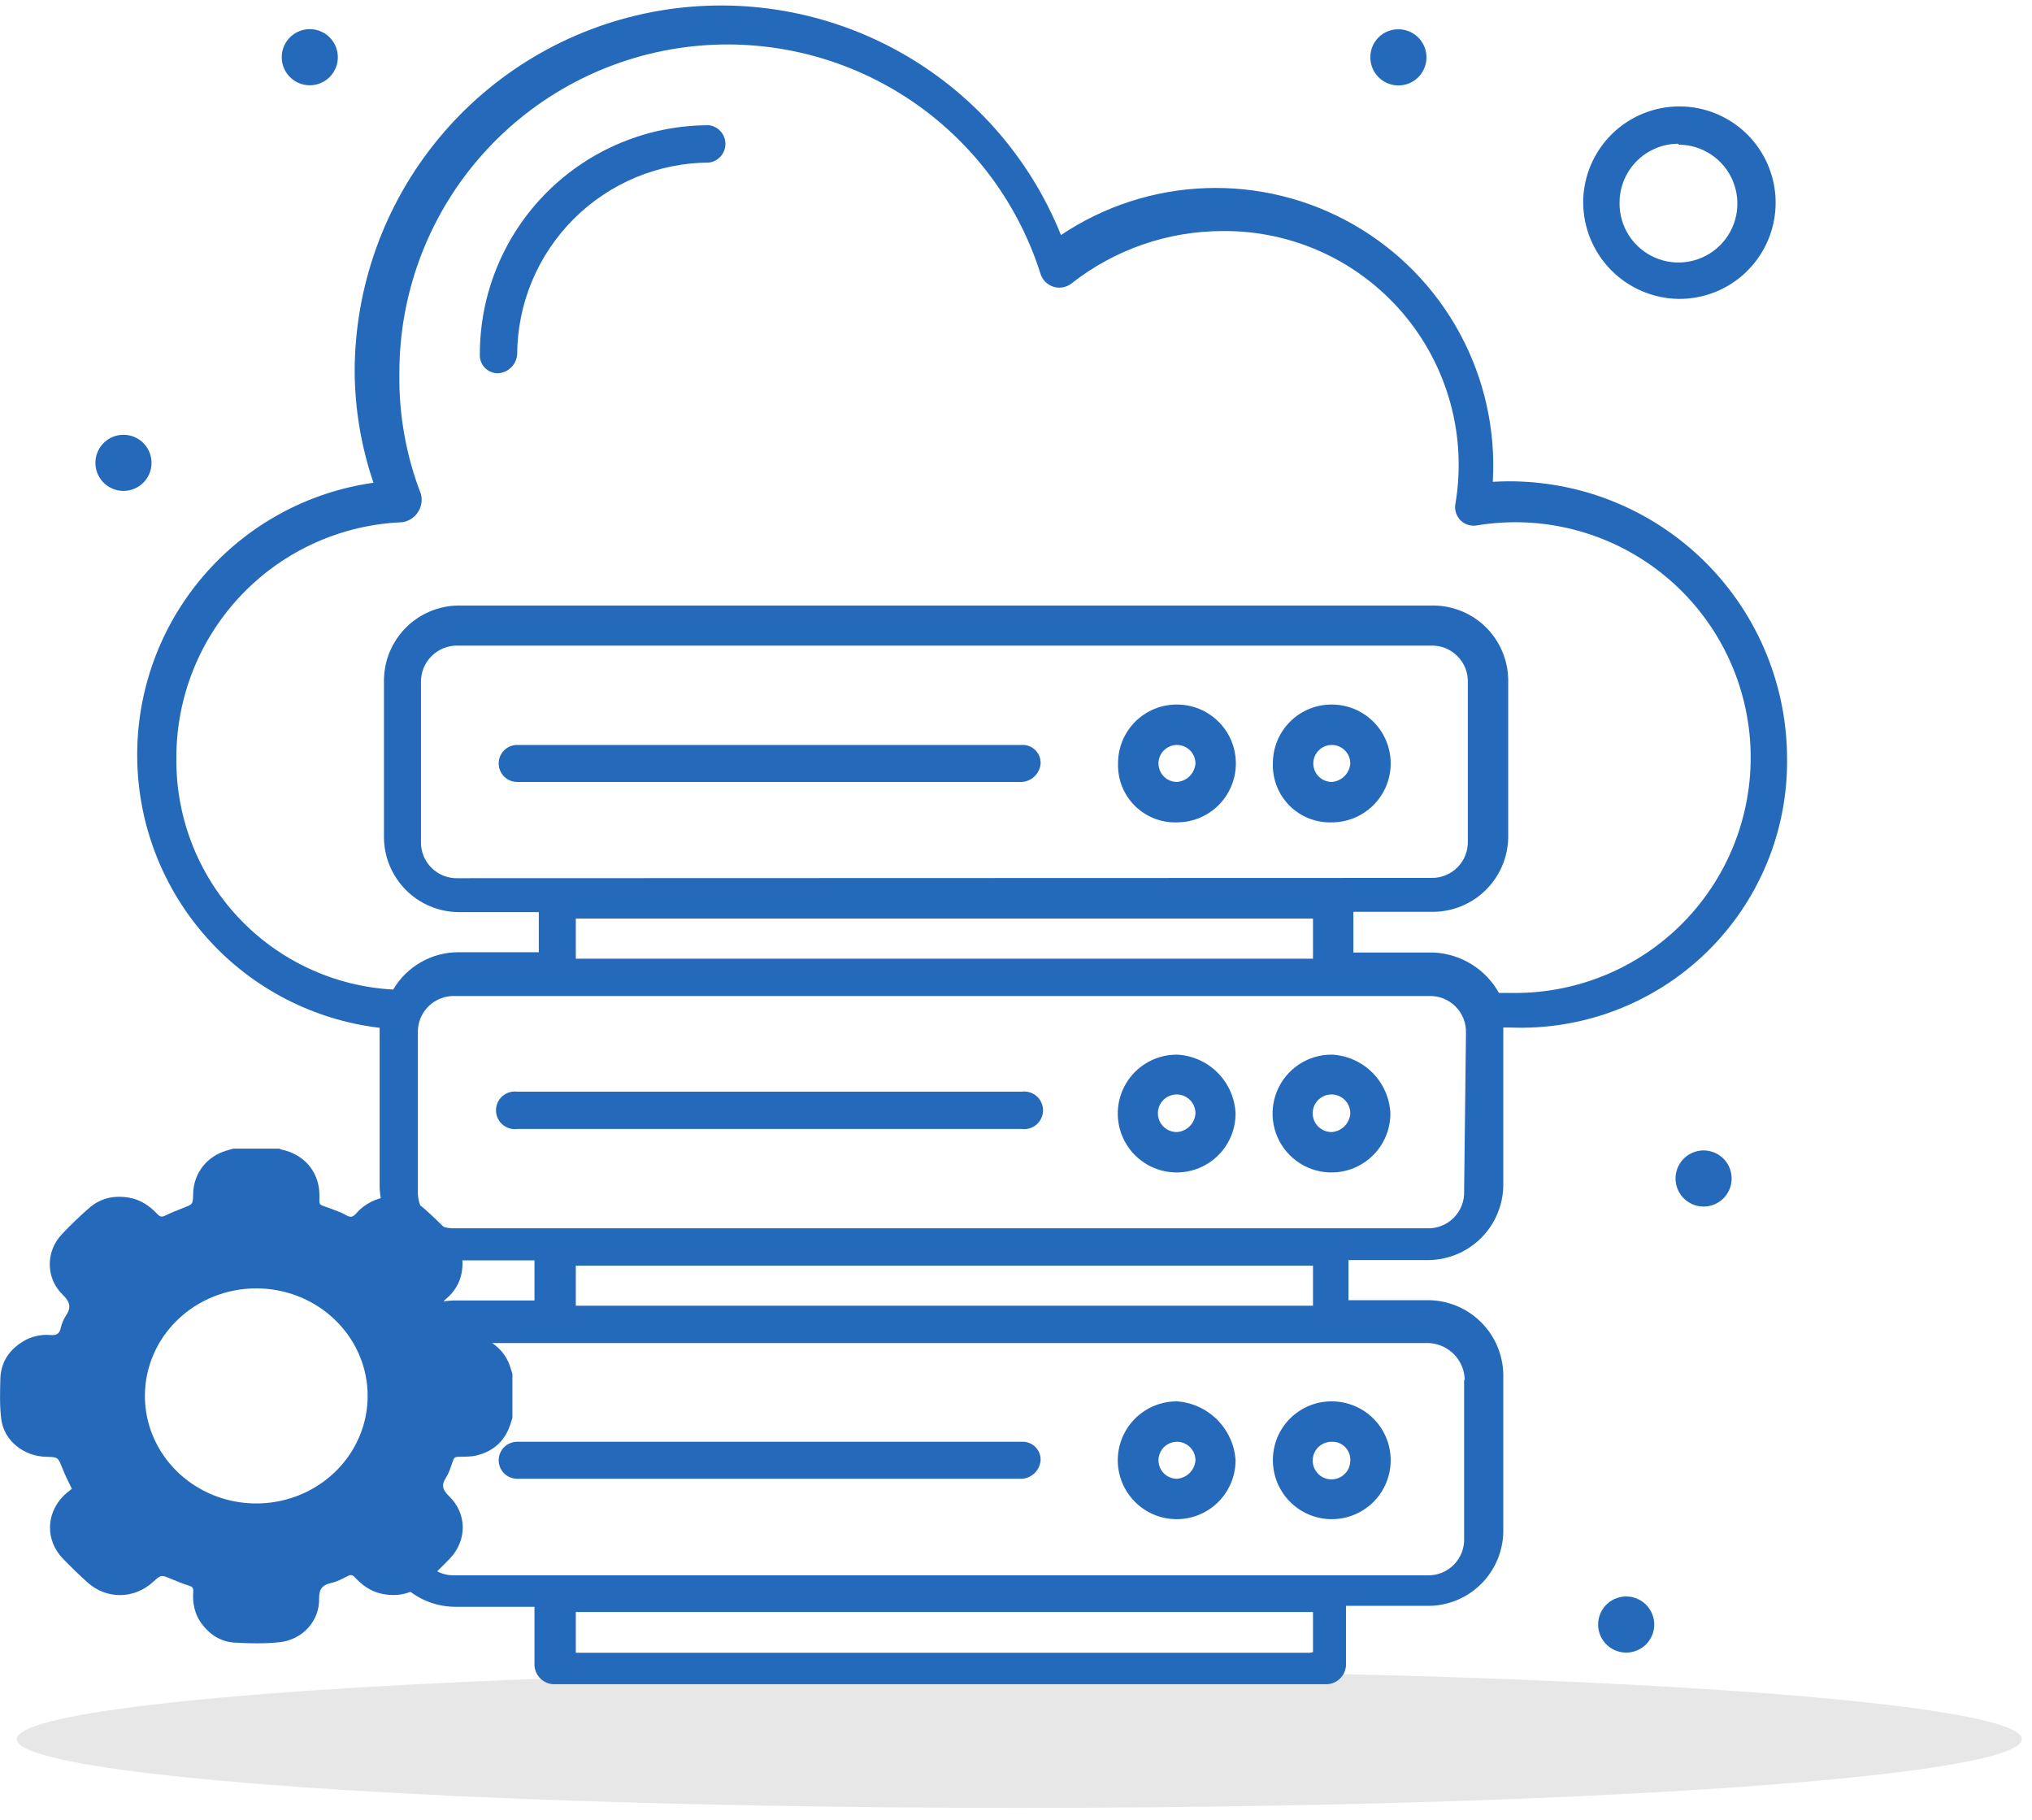
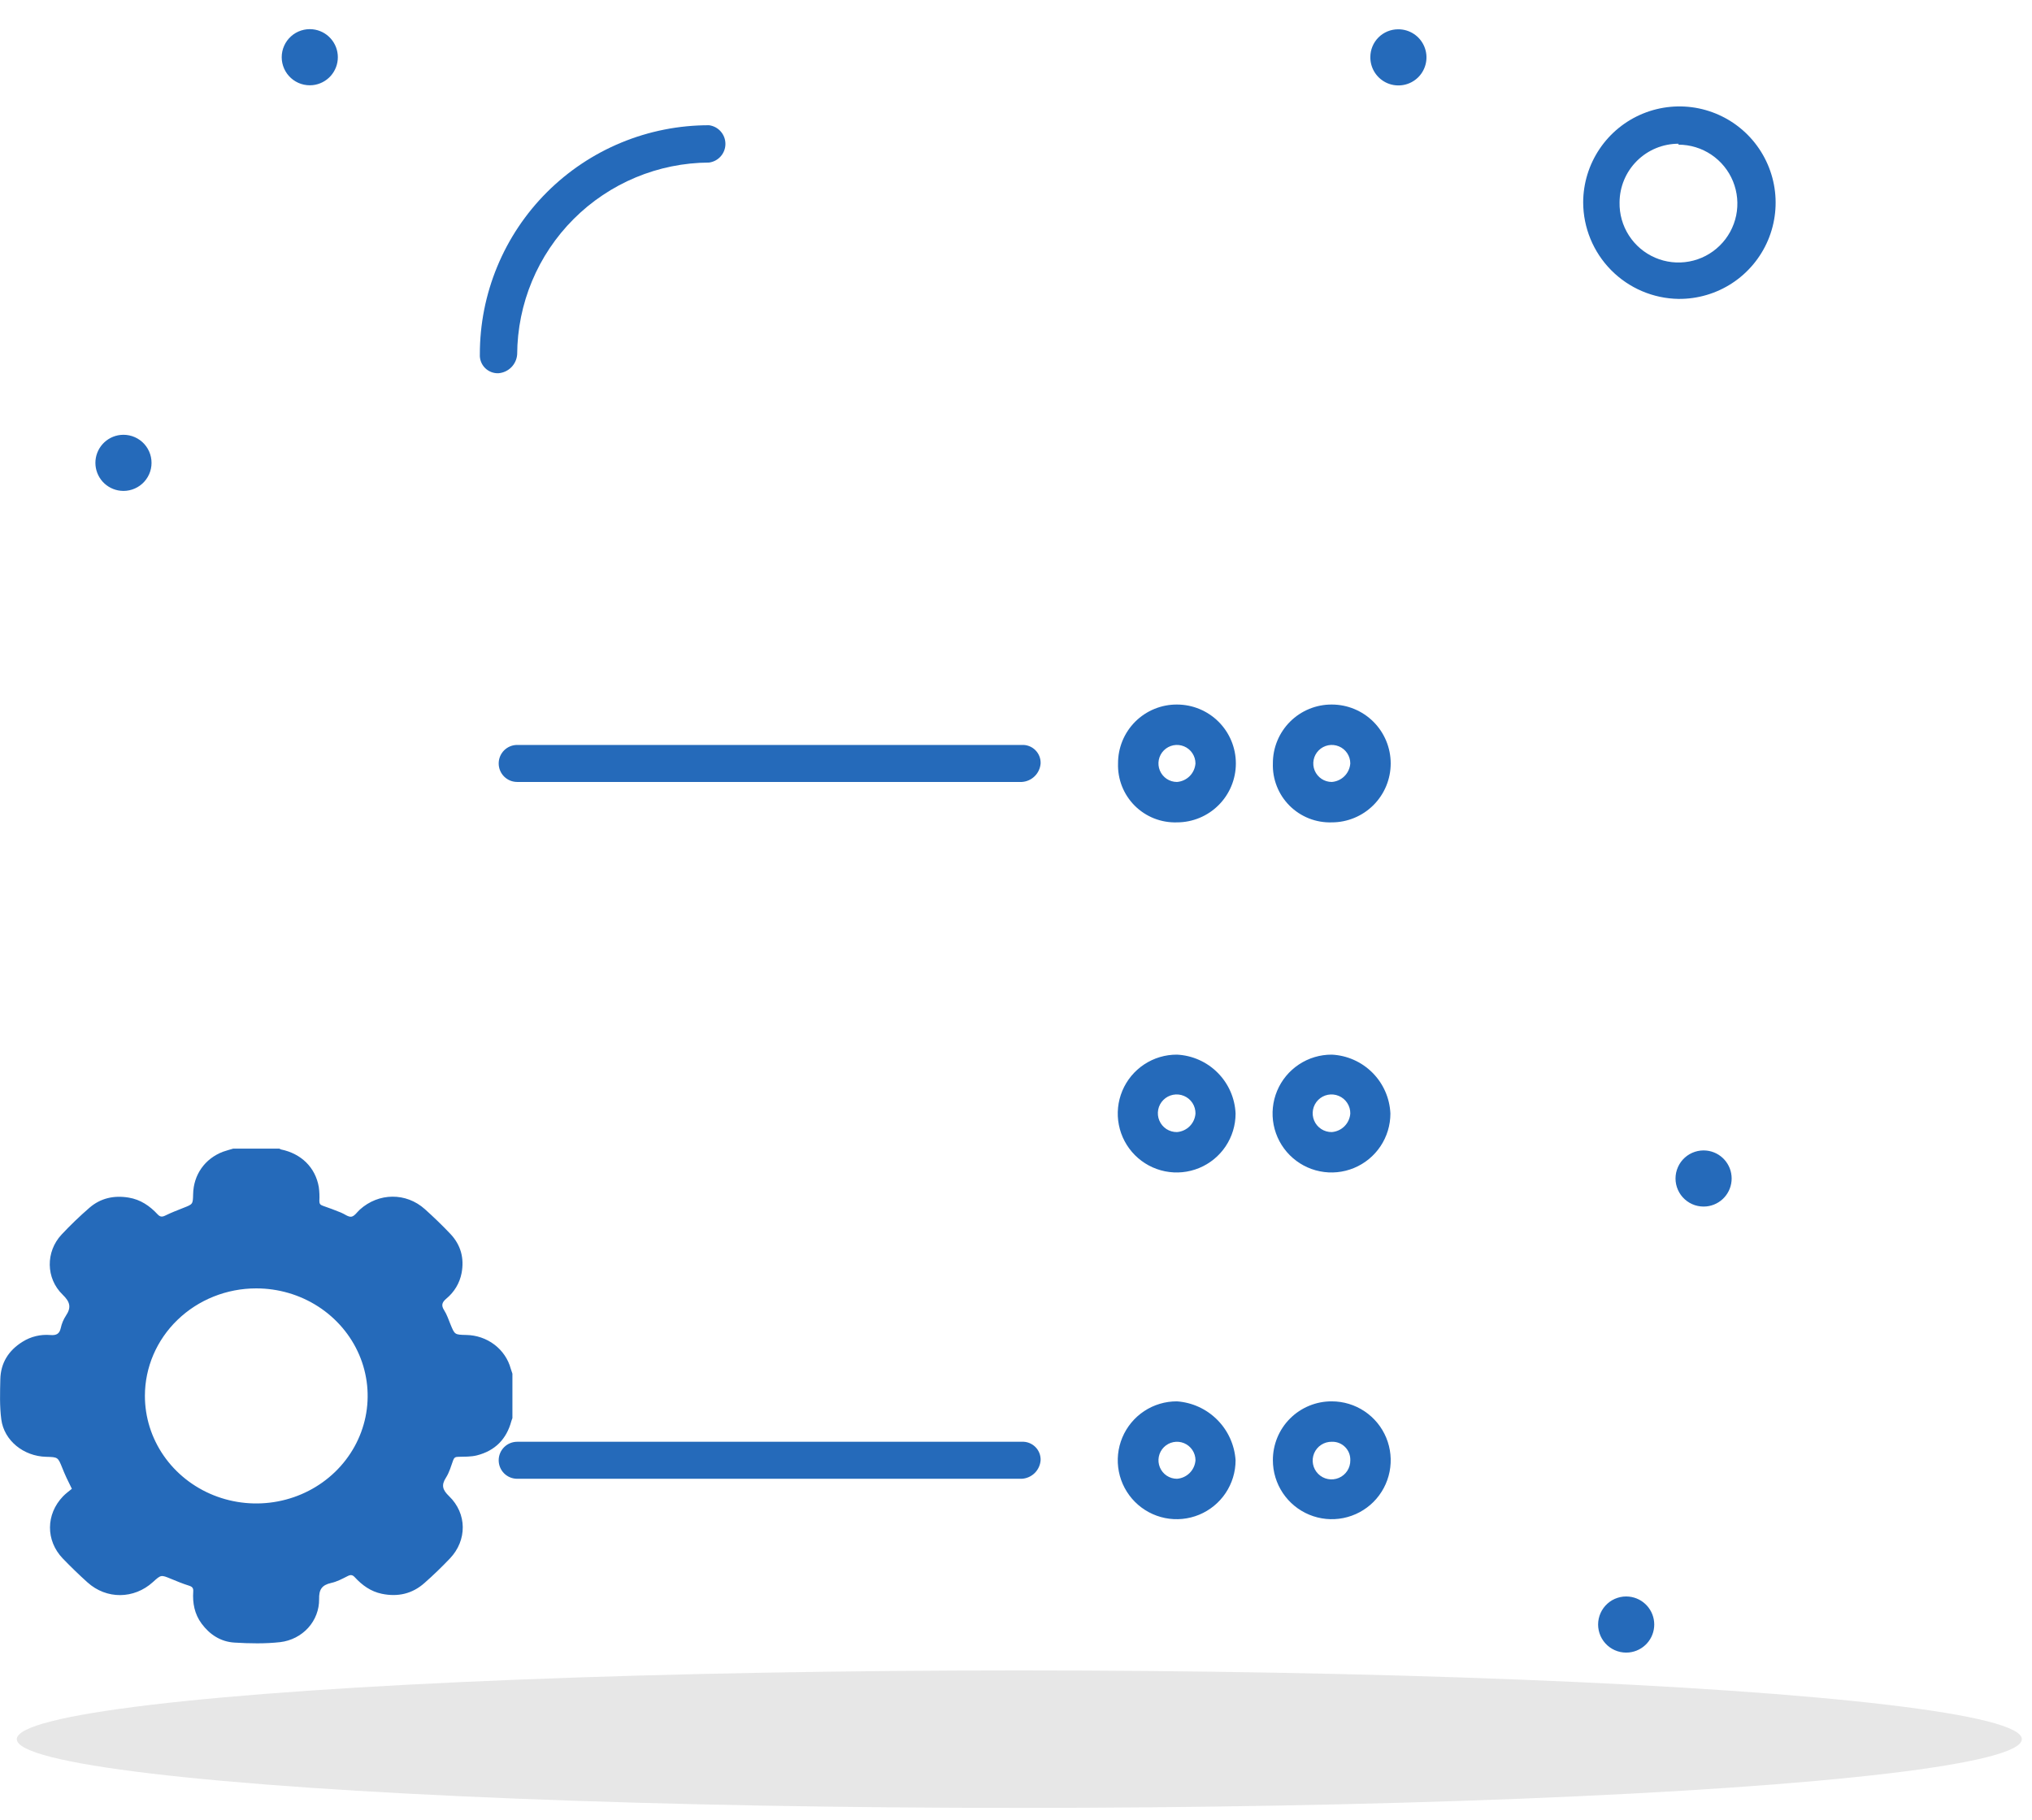
<svg xmlns="http://www.w3.org/2000/svg" width="115" height="103" viewBox="0 0 115 103" fill="none">
  <ellipse cx="57.688" cy="98.42" rx="56.737" ry="3.89" fill="#E7E7E7" />
-   <path d="M101.138 42.872C101.127 40.736 100.681 38.624 99.827 36.666C98.973 34.709 97.729 32.945 96.17 31.485C94.611 30.024 92.771 28.897 90.762 28.171C88.753 27.446 86.617 27.138 84.484 27.266C84.656 24.345 84.008 21.435 82.614 18.862C81.221 16.29 79.136 14.157 76.596 12.706C74.055 11.254 71.16 10.541 68.236 10.646C65.312 10.751 62.475 11.671 60.046 13.301C58.248 8.837 54.954 5.137 50.727 2.835C46.5 0.534 41.605 -0.226 36.879 0.686C32.154 1.598 27.893 4.125 24.826 7.835C21.76 11.544 20.079 16.204 20.072 21.017C20.085 23.161 20.444 25.289 21.136 27.319C17.396 27.848 13.976 29.721 11.516 32.587C9.055 35.453 7.722 39.117 7.765 42.894C7.807 46.672 9.223 50.304 11.748 53.114C14.273 55.924 17.734 57.719 21.485 58.164V67.118C21.499 68.23 21.947 69.292 22.733 70.078C23.519 70.864 24.581 71.312 25.692 71.326H30.248V73.595H25.692C24.59 73.617 23.539 74.066 22.761 74.848C21.983 75.629 21.538 76.682 21.52 77.784V86.722C21.534 87.833 21.982 88.895 22.768 89.681C23.554 90.468 24.616 90.915 25.727 90.929H30.248V94.263C30.269 94.534 30.385 94.789 30.578 94.981C30.77 95.173 31.025 95.29 31.296 95.31H75.128C75.399 95.29 75.654 95.173 75.846 94.981C76.038 94.789 76.155 94.534 76.175 94.263V90.876H80.871C81.983 90.863 83.045 90.415 83.831 89.629C84.617 88.843 85.064 87.781 85.078 86.669V77.784C85.06 76.674 84.611 75.614 83.826 74.829C83.041 74.044 81.981 73.595 80.871 73.577H76.315V71.308H80.871C81.981 71.29 83.041 70.841 83.826 70.056C84.611 69.271 85.06 68.211 85.078 67.101V58.146H85.427C87.477 58.234 89.523 57.903 91.44 57.172C93.357 56.441 95.105 55.327 96.576 53.897C98.047 52.467 99.21 50.751 99.995 48.855C100.779 46.959 101.168 44.923 101.138 42.872ZM9.982 42.872C9.979 39.428 11.31 36.118 13.696 33.635C16.082 31.151 19.336 29.688 22.777 29.553C22.954 29.524 23.123 29.46 23.273 29.363C23.423 29.265 23.551 29.138 23.65 28.989C23.748 28.84 23.815 28.671 23.845 28.495C23.875 28.319 23.868 28.138 23.825 27.965C22.983 25.789 22.568 23.472 22.603 21.139C22.591 16.697 24.171 12.398 27.057 9.022C29.943 5.645 33.944 3.415 38.333 2.735C42.722 2.055 47.21 2.971 50.983 5.316C54.755 7.662 57.562 11.281 58.894 15.518C58.951 15.687 59.048 15.84 59.176 15.964C59.304 16.088 59.461 16.18 59.631 16.231C59.802 16.282 59.983 16.292 60.158 16.259C60.334 16.226 60.499 16.152 60.639 16.042C63.087 14.116 66.113 13.07 69.228 13.075C71.158 13.061 73.068 13.47 74.823 14.272C76.579 15.075 78.137 16.252 79.39 17.72C80.642 19.189 81.558 20.914 82.073 22.774C82.589 24.634 82.691 26.584 82.372 28.488C82.337 28.659 82.344 28.835 82.394 29.002C82.444 29.168 82.534 29.32 82.657 29.443C82.78 29.566 82.932 29.656 83.098 29.706C83.265 29.756 83.442 29.763 83.612 29.728C85.43 29.43 87.29 29.514 89.074 29.972C90.858 30.43 92.528 31.254 93.978 32.39C95.428 33.527 96.626 34.952 97.497 36.575C98.368 38.198 98.892 39.985 99.038 41.821C99.183 43.658 98.946 45.504 98.341 47.244C97.737 48.984 96.777 50.58 95.525 51.931C94.272 53.281 92.752 54.357 91.062 55.09C89.372 55.824 87.549 56.199 85.707 56.191H84.834C84.464 55.529 83.932 54.971 83.288 54.571C82.644 54.171 81.908 53.941 81.15 53.904H76.594V51.6H81.15C82.26 51.582 83.32 51.133 84.105 50.348C84.89 49.563 85.339 48.503 85.357 47.393V38.473C85.344 37.362 84.896 36.299 84.11 35.513C83.324 34.727 82.262 34.28 81.15 34.266H25.937C24.825 34.28 23.763 34.727 22.977 35.513C22.191 36.299 21.743 37.362 21.73 38.473V47.411C21.743 48.522 22.191 49.584 22.977 50.37C23.763 51.156 24.825 51.604 25.937 51.617H30.493V53.887H25.937C25.192 53.888 24.46 54.083 23.814 54.454C23.169 54.824 22.63 55.357 22.253 55.999C18.909 55.819 15.764 54.352 13.476 51.905C11.189 49.458 9.937 46.221 9.982 42.872ZM25.937 49.697C25.658 49.71 25.379 49.664 25.118 49.563C24.858 49.462 24.621 49.309 24.422 49.112C24.224 48.915 24.068 48.68 23.966 48.42C23.863 48.16 23.815 47.882 23.825 47.603V38.648C23.815 38.368 23.863 38.089 23.965 37.828C24.068 37.567 24.224 37.331 24.422 37.132C24.62 36.934 24.856 36.779 25.117 36.676C25.378 36.574 25.657 36.526 25.937 36.535H80.976C81.255 36.526 81.533 36.574 81.793 36.676C82.053 36.779 82.289 36.935 82.485 37.133C82.682 37.332 82.836 37.569 82.936 37.829C83.037 38.09 83.083 38.368 83.071 38.648V47.585C83.08 47.863 83.033 48.14 82.931 48.398C82.829 48.657 82.675 48.892 82.479 49.088C82.282 49.285 82.047 49.438 81.789 49.54C81.53 49.642 81.254 49.69 80.976 49.68L25.937 49.697ZM32.588 51.984H74.308V54.253H32.588V51.984ZM74.133 93.53H32.588V91.225H74.308V93.495L74.133 93.53ZM82.861 78.098V87.036C82.873 87.315 82.828 87.594 82.727 87.854C82.626 88.115 82.473 88.352 82.276 88.55C82.079 88.749 81.844 88.904 81.584 89.007C81.324 89.11 81.046 89.158 80.766 89.148H25.762C25.482 89.16 25.201 89.114 24.939 89.013C24.678 88.911 24.44 88.756 24.241 88.557C24.043 88.358 23.887 88.121 23.786 87.859C23.684 87.597 23.638 87.317 23.65 87.036V78.098C23.64 77.819 23.688 77.541 23.791 77.281C23.894 77.021 24.049 76.786 24.248 76.589C24.446 76.392 24.683 76.239 24.944 76.138C25.204 76.037 25.483 75.992 25.762 76.004H80.871C81.409 76.03 81.916 76.259 82.292 76.644C82.668 77.03 82.883 77.543 82.896 78.081L82.861 78.098ZM74.133 73.891H32.588V71.622H74.308V73.891H74.133ZM82.861 67.415C82.871 67.693 82.823 67.97 82.722 68.228C82.62 68.487 82.466 68.722 82.269 68.918C82.073 69.115 81.838 69.269 81.579 69.37C81.321 69.472 81.044 69.52 80.766 69.51H25.762C25.483 69.522 25.204 69.477 24.944 69.376C24.683 69.275 24.446 69.122 24.248 68.925C24.049 68.728 23.894 68.492 23.791 68.233C23.688 67.973 23.64 67.695 23.65 67.415V58.46C23.64 58.181 23.688 57.903 23.791 57.643C23.894 57.383 24.049 57.148 24.248 56.951C24.446 56.754 24.683 56.6 24.944 56.5C25.204 56.399 25.483 56.353 25.762 56.366H80.871C81.149 56.356 81.426 56.403 81.684 56.505C81.943 56.607 82.177 56.761 82.374 56.957C82.57 57.154 82.725 57.389 82.826 57.647C82.928 57.906 82.976 58.183 82.966 58.46L82.861 67.415Z" fill="#256ABA" />
  <path d="M28.204 21.122C28.48 21.101 28.739 20.983 28.935 20.787C29.13 20.592 29.249 20.332 29.269 20.057C29.283 17.181 30.431 14.428 32.464 12.395C34.498 10.361 37.251 9.213 40.127 9.199C40.383 9.166 40.619 9.041 40.79 8.846C40.961 8.652 41.055 8.402 41.055 8.143C41.055 7.884 40.961 7.634 40.79 7.44C40.619 7.245 40.383 7.12 40.127 7.087C38.423 7.085 36.735 7.419 35.16 8.07C33.586 8.721 32.155 9.676 30.95 10.881C29.745 12.085 28.79 13.516 28.139 15.091C27.488 16.665 27.154 18.353 27.157 20.057C27.149 20.197 27.171 20.337 27.221 20.469C27.271 20.6 27.347 20.72 27.446 20.82C27.544 20.92 27.663 20.998 27.793 21.05C27.924 21.102 28.064 21.127 28.204 21.122Z" fill="#256ABA" />
  <path d="M72.038 82.637C72.038 83.296 72.234 83.941 72.6 84.489C72.966 85.037 73.487 85.465 74.096 85.717C74.706 85.97 75.376 86.036 76.023 85.907C76.669 85.778 77.263 85.461 77.73 84.995C78.196 84.528 78.514 83.934 78.642 83.287C78.771 82.641 78.705 81.97 78.453 81.361C78.2 80.752 77.773 80.231 77.225 79.865C76.676 79.498 76.032 79.303 75.372 79.303C74.934 79.3 74.499 79.385 74.094 79.552C73.688 79.719 73.32 79.964 73.01 80.274C72.699 80.584 72.454 80.953 72.287 81.358C72.121 81.764 72.036 82.198 72.038 82.637ZM76.42 82.637C76.423 82.849 76.363 83.057 76.248 83.235C76.132 83.413 75.966 83.552 75.77 83.635C75.575 83.717 75.36 83.74 75.151 83.699C74.943 83.659 74.752 83.557 74.602 83.407C74.452 83.257 74.35 83.066 74.31 82.858C74.269 82.65 74.292 82.434 74.374 82.239C74.457 82.043 74.596 81.877 74.774 81.762C74.952 81.646 75.16 81.586 75.372 81.59C75.511 81.585 75.65 81.608 75.779 81.659C75.908 81.71 76.025 81.787 76.124 81.885C76.222 81.984 76.299 82.101 76.35 82.23C76.401 82.36 76.424 82.498 76.42 82.637Z" fill="#256ABA" />
  <path d="M66.61 79.303C65.95 79.299 65.304 79.492 64.753 79.856C64.203 80.221 63.773 80.74 63.518 81.349C63.263 81.958 63.194 82.629 63.321 83.277C63.447 83.924 63.764 84.52 64.229 84.988C64.695 85.456 65.289 85.776 65.936 85.906C66.583 86.036 67.254 85.971 67.865 85.719C68.475 85.467 68.997 85.04 69.364 84.491C69.731 83.942 69.927 83.297 69.927 82.637C69.87 81.774 69.503 80.962 68.893 80.349C68.284 79.736 67.473 79.364 66.61 79.303ZM66.61 83.684C66.403 83.684 66.201 83.623 66.028 83.508C65.856 83.393 65.722 83.229 65.643 83.038C65.564 82.846 65.543 82.636 65.583 82.433C65.624 82.23 65.723 82.043 65.87 81.896C66.016 81.75 66.203 81.65 66.406 81.61C66.609 81.569 66.82 81.59 67.011 81.669C67.203 81.749 67.366 81.883 67.481 82.055C67.596 82.227 67.658 82.43 67.658 82.637C67.638 82.908 67.521 83.163 67.329 83.355C67.136 83.547 66.882 83.664 66.61 83.684Z" fill="#256ABA" />
  <path d="M57.828 81.59H29.27C28.992 81.59 28.726 81.7 28.529 81.897C28.333 82.093 28.223 82.359 28.223 82.637C28.223 82.915 28.333 83.181 28.529 83.378C28.726 83.574 28.992 83.684 29.27 83.684H57.828C58.102 83.668 58.361 83.553 58.557 83.361C58.753 83.168 58.872 82.911 58.893 82.637C58.898 82.497 58.874 82.357 58.822 82.226C58.77 82.096 58.691 81.978 58.591 81.879C58.491 81.781 58.371 81.704 58.24 81.654C58.109 81.604 57.968 81.582 57.828 81.59Z" fill="#256ABA" />
  <path d="M75.372 59.682C74.712 59.679 74.066 59.871 73.515 60.236C72.964 60.6 72.534 61.119 72.279 61.728C72.024 62.337 71.956 63.008 72.082 63.656C72.209 64.304 72.525 64.9 72.991 65.368C73.457 65.836 74.05 66.155 74.698 66.285C75.345 66.415 76.016 66.35 76.626 66.098C77.237 65.846 77.758 65.419 78.126 64.87C78.493 64.322 78.689 63.676 78.689 63.016C78.651 62.147 78.29 61.324 77.676 60.707C77.062 60.09 76.241 59.725 75.372 59.682ZM75.372 64.064C75.16 64.067 74.952 64.007 74.774 63.892C74.596 63.776 74.457 63.61 74.374 63.414C74.292 63.219 74.269 63.004 74.31 62.795C74.35 62.587 74.452 62.396 74.602 62.246C74.752 62.096 74.943 61.994 75.151 61.954C75.359 61.913 75.575 61.936 75.77 62.019C75.965 62.101 76.132 62.24 76.247 62.418C76.363 62.596 76.423 62.804 76.419 63.016C76.399 63.287 76.282 63.542 76.09 63.734C75.898 63.927 75.643 64.043 75.372 64.064Z" fill="#256ABA" />
  <path d="M66.61 59.682C65.95 59.679 65.304 59.871 64.753 60.236C64.203 60.6 63.773 61.119 63.518 61.728C63.263 62.337 63.194 63.008 63.321 63.656C63.447 64.304 63.764 64.9 64.229 65.368C64.695 65.836 65.289 66.155 65.936 66.285C66.583 66.415 67.254 66.35 67.865 66.098C68.475 65.847 68.997 65.419 69.364 64.871C69.731 64.322 69.927 63.676 69.927 63.016C69.889 62.147 69.528 61.324 68.914 60.707C68.301 60.09 67.479 59.725 66.61 59.682ZM66.61 64.064C66.398 64.067 66.19 64.007 66.012 63.892C65.835 63.776 65.695 63.61 65.613 63.414C65.53 63.219 65.507 63.004 65.548 62.795C65.588 62.587 65.69 62.396 65.84 62.246C65.99 62.096 66.181 61.994 66.389 61.954C66.598 61.913 66.813 61.936 67.008 62.019C67.204 62.101 67.37 62.24 67.486 62.418C67.601 62.596 67.661 62.804 67.658 63.016C67.638 63.287 67.521 63.542 67.329 63.734C67.136 63.927 66.882 64.043 66.61 64.064Z" fill="#256ABA" />
-   <path d="M57.829 61.777H29.271C29.121 61.758 28.969 61.77 28.824 61.815C28.679 61.859 28.546 61.934 28.432 62.033C28.318 62.133 28.227 62.256 28.165 62.394C28.103 62.532 28.07 62.682 28.07 62.833C28.07 62.984 28.103 63.134 28.165 63.272C28.227 63.41 28.318 63.533 28.432 63.633C28.546 63.733 28.679 63.807 28.824 63.851C28.969 63.896 29.121 63.908 29.271 63.889H57.829C57.979 63.908 58.132 63.896 58.277 63.851C58.421 63.807 58.555 63.733 58.669 63.633C58.782 63.533 58.873 63.41 58.935 63.272C58.998 63.134 59.03 62.984 59.03 62.833C59.03 62.682 58.998 62.532 58.935 62.394C58.873 62.256 58.782 62.133 58.669 62.033C58.555 61.934 58.421 61.859 58.277 61.815C58.132 61.77 57.979 61.758 57.829 61.777Z" fill="#256ABA" />
  <path d="M75.372 39.87C74.933 39.867 74.499 39.952 74.093 40.119C73.688 40.285 73.319 40.531 73.009 40.841C72.699 41.151 72.454 41.52 72.287 41.925C72.12 42.331 72.036 42.765 72.038 43.204C72.023 43.645 72.1 44.086 72.262 44.497C72.424 44.908 72.669 45.281 72.982 45.594C73.294 45.906 73.668 46.151 74.079 46.314C74.49 46.476 74.93 46.552 75.372 46.538C76.256 46.538 77.104 46.187 77.73 45.561C78.355 44.936 78.706 44.088 78.706 43.204C78.706 42.319 78.355 41.471 77.73 40.846C77.104 40.221 76.256 39.87 75.372 39.87ZM75.372 44.251C75.165 44.251 74.962 44.19 74.79 44.075C74.618 43.959 74.484 43.796 74.404 43.605C74.325 43.413 74.304 43.203 74.345 42.999C74.385 42.796 74.485 42.61 74.631 42.463C74.778 42.317 74.965 42.217 75.168 42.176C75.371 42.136 75.581 42.157 75.773 42.236C75.964 42.315 76.128 42.45 76.243 42.622C76.358 42.794 76.419 42.996 76.419 43.204C76.399 43.475 76.282 43.73 76.09 43.922C75.898 44.114 75.643 44.231 75.372 44.251Z" fill="#256ABA" />
  <path d="M66.609 39.87C66.171 39.867 65.736 39.952 65.331 40.119C64.925 40.285 64.557 40.531 64.246 40.841C63.937 41.151 63.691 41.52 63.524 41.925C63.358 42.331 63.273 42.765 63.275 43.204C63.261 43.645 63.337 44.086 63.499 44.497C63.662 44.908 63.907 45.281 64.219 45.594C64.532 45.906 64.905 46.151 65.316 46.314C65.728 46.476 66.168 46.552 66.609 46.538C67.494 46.538 68.342 46.187 68.967 45.561C69.592 44.936 69.943 44.088 69.943 43.204C69.943 42.319 69.592 41.471 68.967 40.846C68.342 40.221 67.494 39.87 66.609 39.87ZM66.609 44.251C66.402 44.251 66.2 44.19 66.027 44.075C65.855 43.959 65.721 43.796 65.642 43.605C65.562 43.413 65.542 43.203 65.582 42.999C65.623 42.796 65.722 42.61 65.869 42.463C66.015 42.317 66.202 42.217 66.405 42.176C66.608 42.136 66.819 42.157 67.01 42.236C67.202 42.315 67.365 42.45 67.48 42.622C67.595 42.794 67.657 42.996 67.657 43.204C67.636 43.475 67.52 43.73 67.328 43.922C67.135 44.114 66.88 44.231 66.609 44.251Z" fill="#256ABA" />
  <path d="M57.828 42.156H29.27C28.992 42.156 28.726 42.267 28.529 42.463C28.333 42.66 28.223 42.926 28.223 43.204C28.223 43.481 28.333 43.748 28.529 43.944C28.726 44.141 28.992 44.251 29.27 44.251H57.828C58.102 44.235 58.361 44.12 58.557 43.927C58.753 43.735 58.872 43.478 58.893 43.204C58.898 43.063 58.874 42.923 58.822 42.793C58.77 42.662 58.691 42.544 58.591 42.446C58.491 42.347 58.371 42.27 58.24 42.221C58.109 42.171 57.968 42.149 57.828 42.156Z" fill="#256ABA" />
  <path d="M17.698 1.658C18.088 1.699 18.45 1.883 18.712 2.175C18.975 2.467 19.12 2.845 19.12 3.238C19.12 3.63 18.975 4.009 18.712 4.301C18.45 4.592 18.088 4.777 17.698 4.818C17.477 4.841 17.253 4.817 17.041 4.749C16.829 4.68 16.634 4.567 16.469 4.418C16.304 4.269 16.171 4.087 16.081 3.884C15.99 3.681 15.943 3.46 15.943 3.238C15.943 3.015 15.99 2.795 16.081 2.592C16.171 2.388 16.304 2.206 16.469 2.057C16.634 1.908 16.829 1.796 17.041 1.727C17.253 1.658 17.477 1.635 17.698 1.658Z" fill="#256ABA" />
  <path d="M6.822 24.613C7.043 24.59 7.267 24.613 7.479 24.682C7.69 24.751 7.885 24.863 8.051 25.012C8.216 25.161 8.349 25.343 8.439 25.547C8.53 25.75 8.576 25.97 8.576 26.193C8.576 26.415 8.53 26.636 8.439 26.839C8.349 27.042 8.216 27.224 8.051 27.373C7.885 27.522 7.69 27.635 7.479 27.703C7.267 27.772 7.043 27.796 6.822 27.772C6.431 27.731 6.07 27.547 5.807 27.256C5.545 26.964 5.399 26.585 5.399 26.193C5.399 25.8 5.545 25.422 5.807 25.13C6.07 24.838 6.431 24.654 6.822 24.613Z" fill="#256ABA" />
  <path d="M96.58 65.111C96.97 65.152 97.332 65.336 97.594 65.628C97.857 65.92 98.002 66.298 98.002 66.691C98.002 67.084 97.857 67.462 97.594 67.754C97.332 68.046 96.97 68.23 96.58 68.271C96.359 68.294 96.135 68.27 95.923 68.202C95.711 68.133 95.516 68.02 95.351 67.871C95.185 67.723 95.053 67.54 94.963 67.337C94.872 67.134 94.825 66.914 94.825 66.691C94.825 66.468 94.872 66.248 94.963 66.045C95.053 65.841 95.185 65.659 95.351 65.51C95.516 65.361 95.711 65.249 95.923 65.18C96.135 65.111 96.359 65.088 96.58 65.111Z" fill="#256ABA" />
  <path d="M79.125 1.658C79.441 1.655 79.75 1.745 80.014 1.919C80.278 2.092 80.484 2.34 80.606 2.631C80.729 2.922 80.762 3.243 80.701 3.552C80.64 3.862 80.489 4.147 80.266 4.37C80.042 4.593 79.758 4.745 79.448 4.805C79.138 4.866 78.817 4.833 78.526 4.711C78.235 4.588 77.987 4.382 77.814 4.118C77.641 3.854 77.55 3.545 77.554 3.229C77.554 2.813 77.719 2.413 78.014 2.118C78.309 1.824 78.708 1.658 79.125 1.658Z" fill="#256ABA" />
  <path d="M92.199 90.353C92.59 90.394 92.951 90.578 93.213 90.87C93.476 91.161 93.621 91.54 93.621 91.932C93.621 92.325 93.476 92.704 93.213 92.995C92.951 93.287 92.59 93.471 92.199 93.512C91.978 93.535 91.754 93.512 91.542 93.443C91.33 93.374 91.135 93.262 90.97 93.113C90.805 92.964 90.672 92.782 90.582 92.579C90.491 92.375 90.444 92.155 90.444 91.932C90.444 91.71 90.491 91.49 90.582 91.286C90.672 91.083 90.805 90.901 90.97 90.752C91.135 90.603 91.33 90.49 91.542 90.422C91.754 90.353 91.978 90.329 92.199 90.353Z" fill="#256ABA" />
  <path d="M94.993 16.915C96.071 16.925 97.129 16.615 98.031 16.024C98.933 15.432 99.639 14.587 100.06 13.593C100.48 12.6 100.597 11.504 100.394 10.445C100.191 9.386 99.678 8.41 98.921 7.643C98.163 6.875 97.194 6.35 96.138 6.133C95.081 5.917 93.984 6.019 92.985 6.427C91.987 6.835 91.132 7.53 90.529 8.425C89.926 9.319 89.602 10.373 89.599 11.451C89.603 12.887 90.171 14.264 91.179 15.285C92.188 16.307 93.557 16.892 94.993 16.915ZM94.993 8.187C95.655 8.187 96.302 8.384 96.852 8.754C97.402 9.124 97.829 9.648 98.079 10.262C98.329 10.875 98.391 11.549 98.257 12.197C98.122 12.846 97.798 13.44 97.324 13.903C96.851 14.367 96.251 14.679 95.599 14.799C94.948 14.92 94.275 14.844 93.668 14.581C93.06 14.318 92.544 13.88 92.186 13.322C91.828 12.765 91.645 12.113 91.658 11.451C91.663 10.57 92.016 9.726 92.641 9.105C93.266 8.483 94.111 8.134 94.993 8.134V8.187Z" fill="#256ABA" />
  <g clip-path="url(#clip0_93_21044)">
    <path d="M13.202 65H15.806C15.836 65.019 15.868 65.035 15.902 65.047C17.052 65.283 17.851 66.069 18.042 67.175C18.078 67.437 18.088 67.701 18.074 67.965C18.074 68.119 18.123 68.184 18.274 68.236C18.621 68.352 18.961 68.487 19.3 68.621C19.5 68.699 19.709 68.88 19.887 68.852C20.064 68.824 20.207 68.595 20.364 68.452C21.43 67.489 22.982 67.471 24.048 68.428C24.544 68.875 25.027 69.338 25.485 69.822C26.084 70.453 26.283 71.21 26.122 72.05C26.014 72.611 25.71 73.119 25.261 73.489C25.021 73.693 24.953 73.864 25.136 74.146C25.292 74.39 25.384 74.675 25.495 74.945C25.735 75.53 25.732 75.53 26.382 75.546C26.962 75.554 27.523 75.745 27.98 76.091C28.436 76.437 28.762 76.917 28.907 77.459C28.934 77.553 28.969 77.645 29 77.738V80.253C28.98 80.311 28.954 80.368 28.938 80.427C28.669 81.427 28.031 82.094 26.994 82.359C26.654 82.445 26.284 82.432 25.927 82.442C25.768 82.442 25.7 82.492 25.646 82.637C25.526 82.972 25.428 83.326 25.238 83.622C24.962 84.051 25.048 84.314 25.415 84.668C26.439 85.656 26.441 87.168 25.463 88.194C25.004 88.676 24.521 89.144 24.022 89.582C23.336 90.194 22.515 90.382 21.606 90.192C20.982 90.062 20.495 89.707 20.08 89.257C19.949 89.115 19.846 89.104 19.672 89.193C19.374 89.344 19.067 89.509 18.741 89.58C18.203 89.7 18.049 89.963 18.06 90.499C18.067 91.094 17.847 91.671 17.442 92.119C17.036 92.567 16.474 92.855 15.862 92.928C15.007 93.024 14.128 93.007 13.266 92.954C12.486 92.906 11.866 92.499 11.409 91.881C11.006 91.335 10.893 90.717 10.936 90.065C10.949 89.88 10.891 89.794 10.7 89.734C10.351 89.626 10.013 89.486 9.676 89.346C9.114 89.114 9.115 89.11 8.658 89.526C7.586 90.502 6.03 90.519 4.952 89.548C4.469 89.114 4.003 88.662 3.553 88.195C2.581 87.183 2.591 85.692 3.565 84.68C3.716 84.521 3.903 84.388 4.067 84.251C3.949 84.008 3.854 83.822 3.765 83.631C3.675 83.44 3.595 83.246 3.517 83.051C3.277 82.459 3.278 82.459 2.609 82.441C1.339 82.409 0.231 81.528 0.073 80.323C-0.025 79.578 0.002 78.814 0.018 78.059C0.038 77.138 0.477 76.423 1.283 75.926C1.746 75.635 2.297 75.503 2.847 75.549C3.184 75.577 3.364 75.491 3.439 75.155C3.492 74.905 3.592 74.666 3.734 74.45C4.045 73.984 3.967 73.673 3.546 73.266C2.585 72.337 2.582 70.831 3.483 69.866C3.983 69.332 4.511 68.824 5.066 68.344C5.693 67.802 6.451 67.634 7.281 67.772C7.956 67.883 8.478 68.244 8.921 68.721C9.059 68.867 9.17 68.878 9.352 68.789C9.687 68.625 10.037 68.488 10.387 68.351C10.916 68.144 10.916 68.149 10.93 67.58C10.949 66.485 11.59 65.57 12.617 65.178C12.807 65.109 13.006 65.06 13.202 65ZM8.201 78.989C8.2 80.193 8.569 81.371 9.261 82.372C9.953 83.374 10.937 84.154 12.088 84.616C13.24 85.077 14.508 85.199 15.731 84.964C16.954 84.73 18.077 84.151 18.959 83.3C19.841 82.449 20.442 81.364 20.686 80.184C20.929 79.003 20.805 77.779 20.328 76.667C19.85 75.555 19.042 74.604 18.006 73.935C16.969 73.266 15.75 72.91 14.503 72.91C12.832 72.909 11.23 73.55 10.048 74.69C8.866 75.83 8.202 77.376 8.201 78.989Z" fill="#256ABA" />
  </g>
  <defs>
    <clipPath id="clip0_93_21044">
      <rect width="29" height="28" fill="white" transform="translate(0 65)" />
    </clipPath>
  </defs>
</svg>